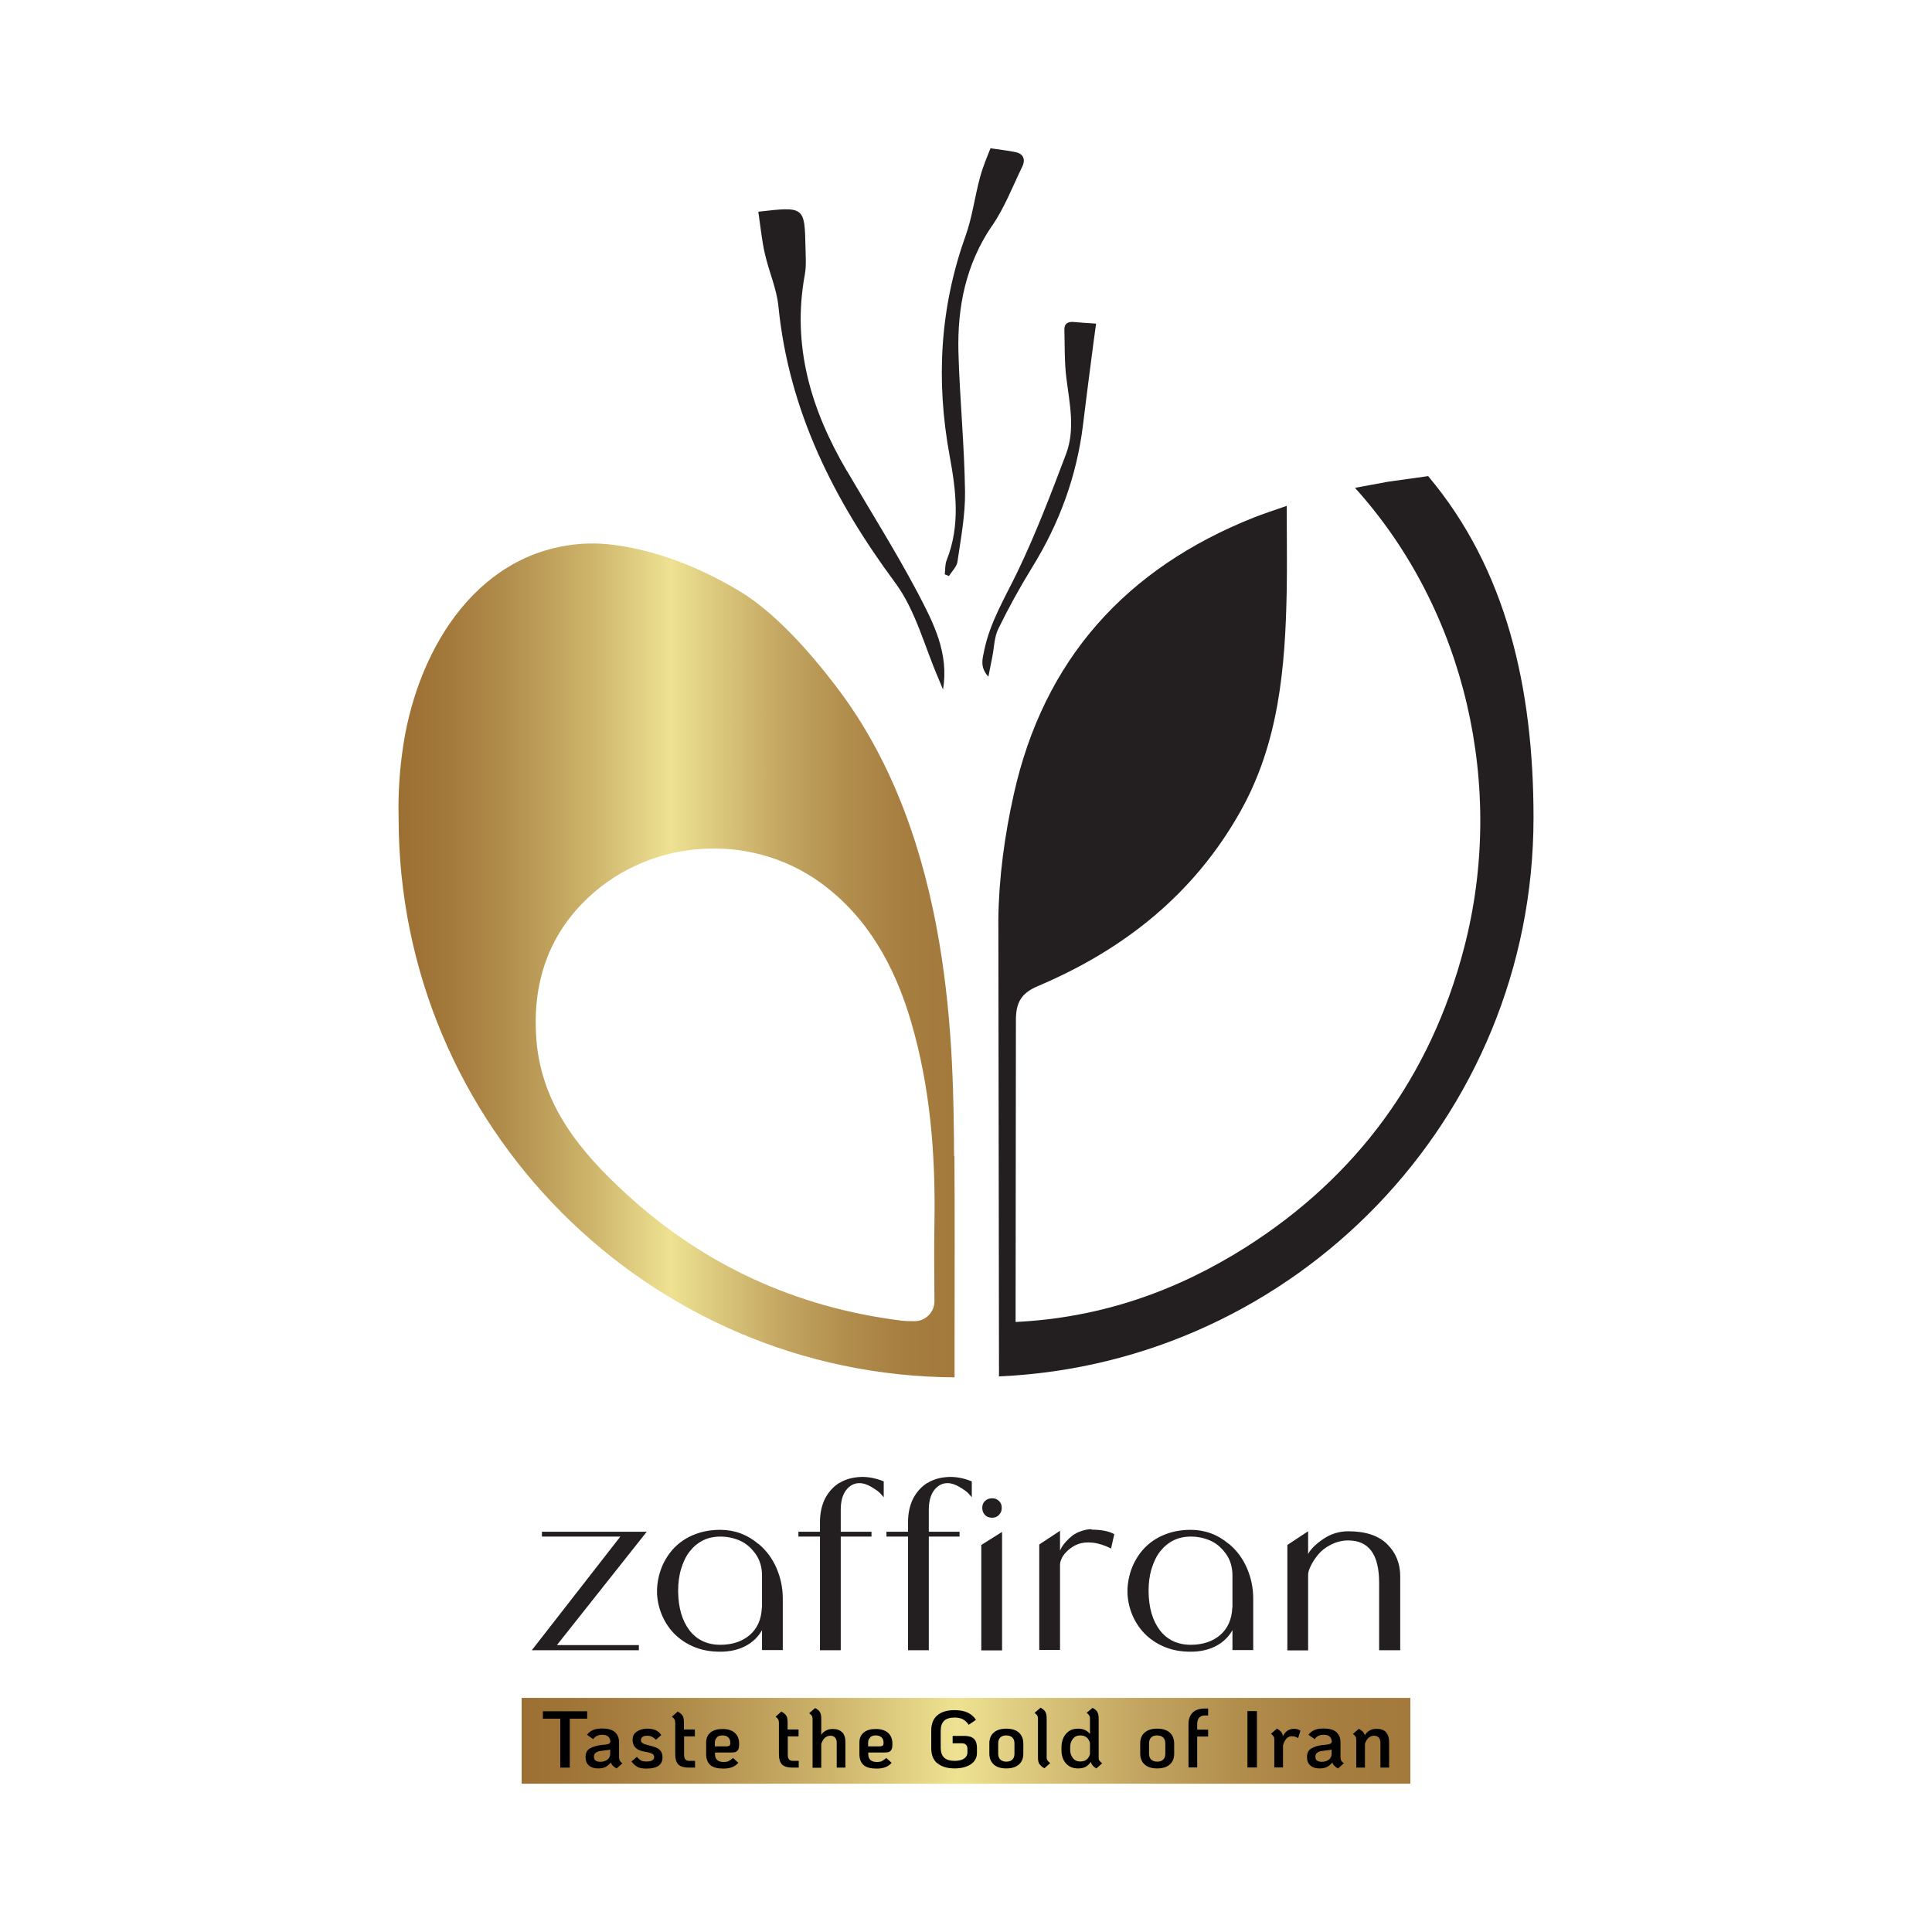
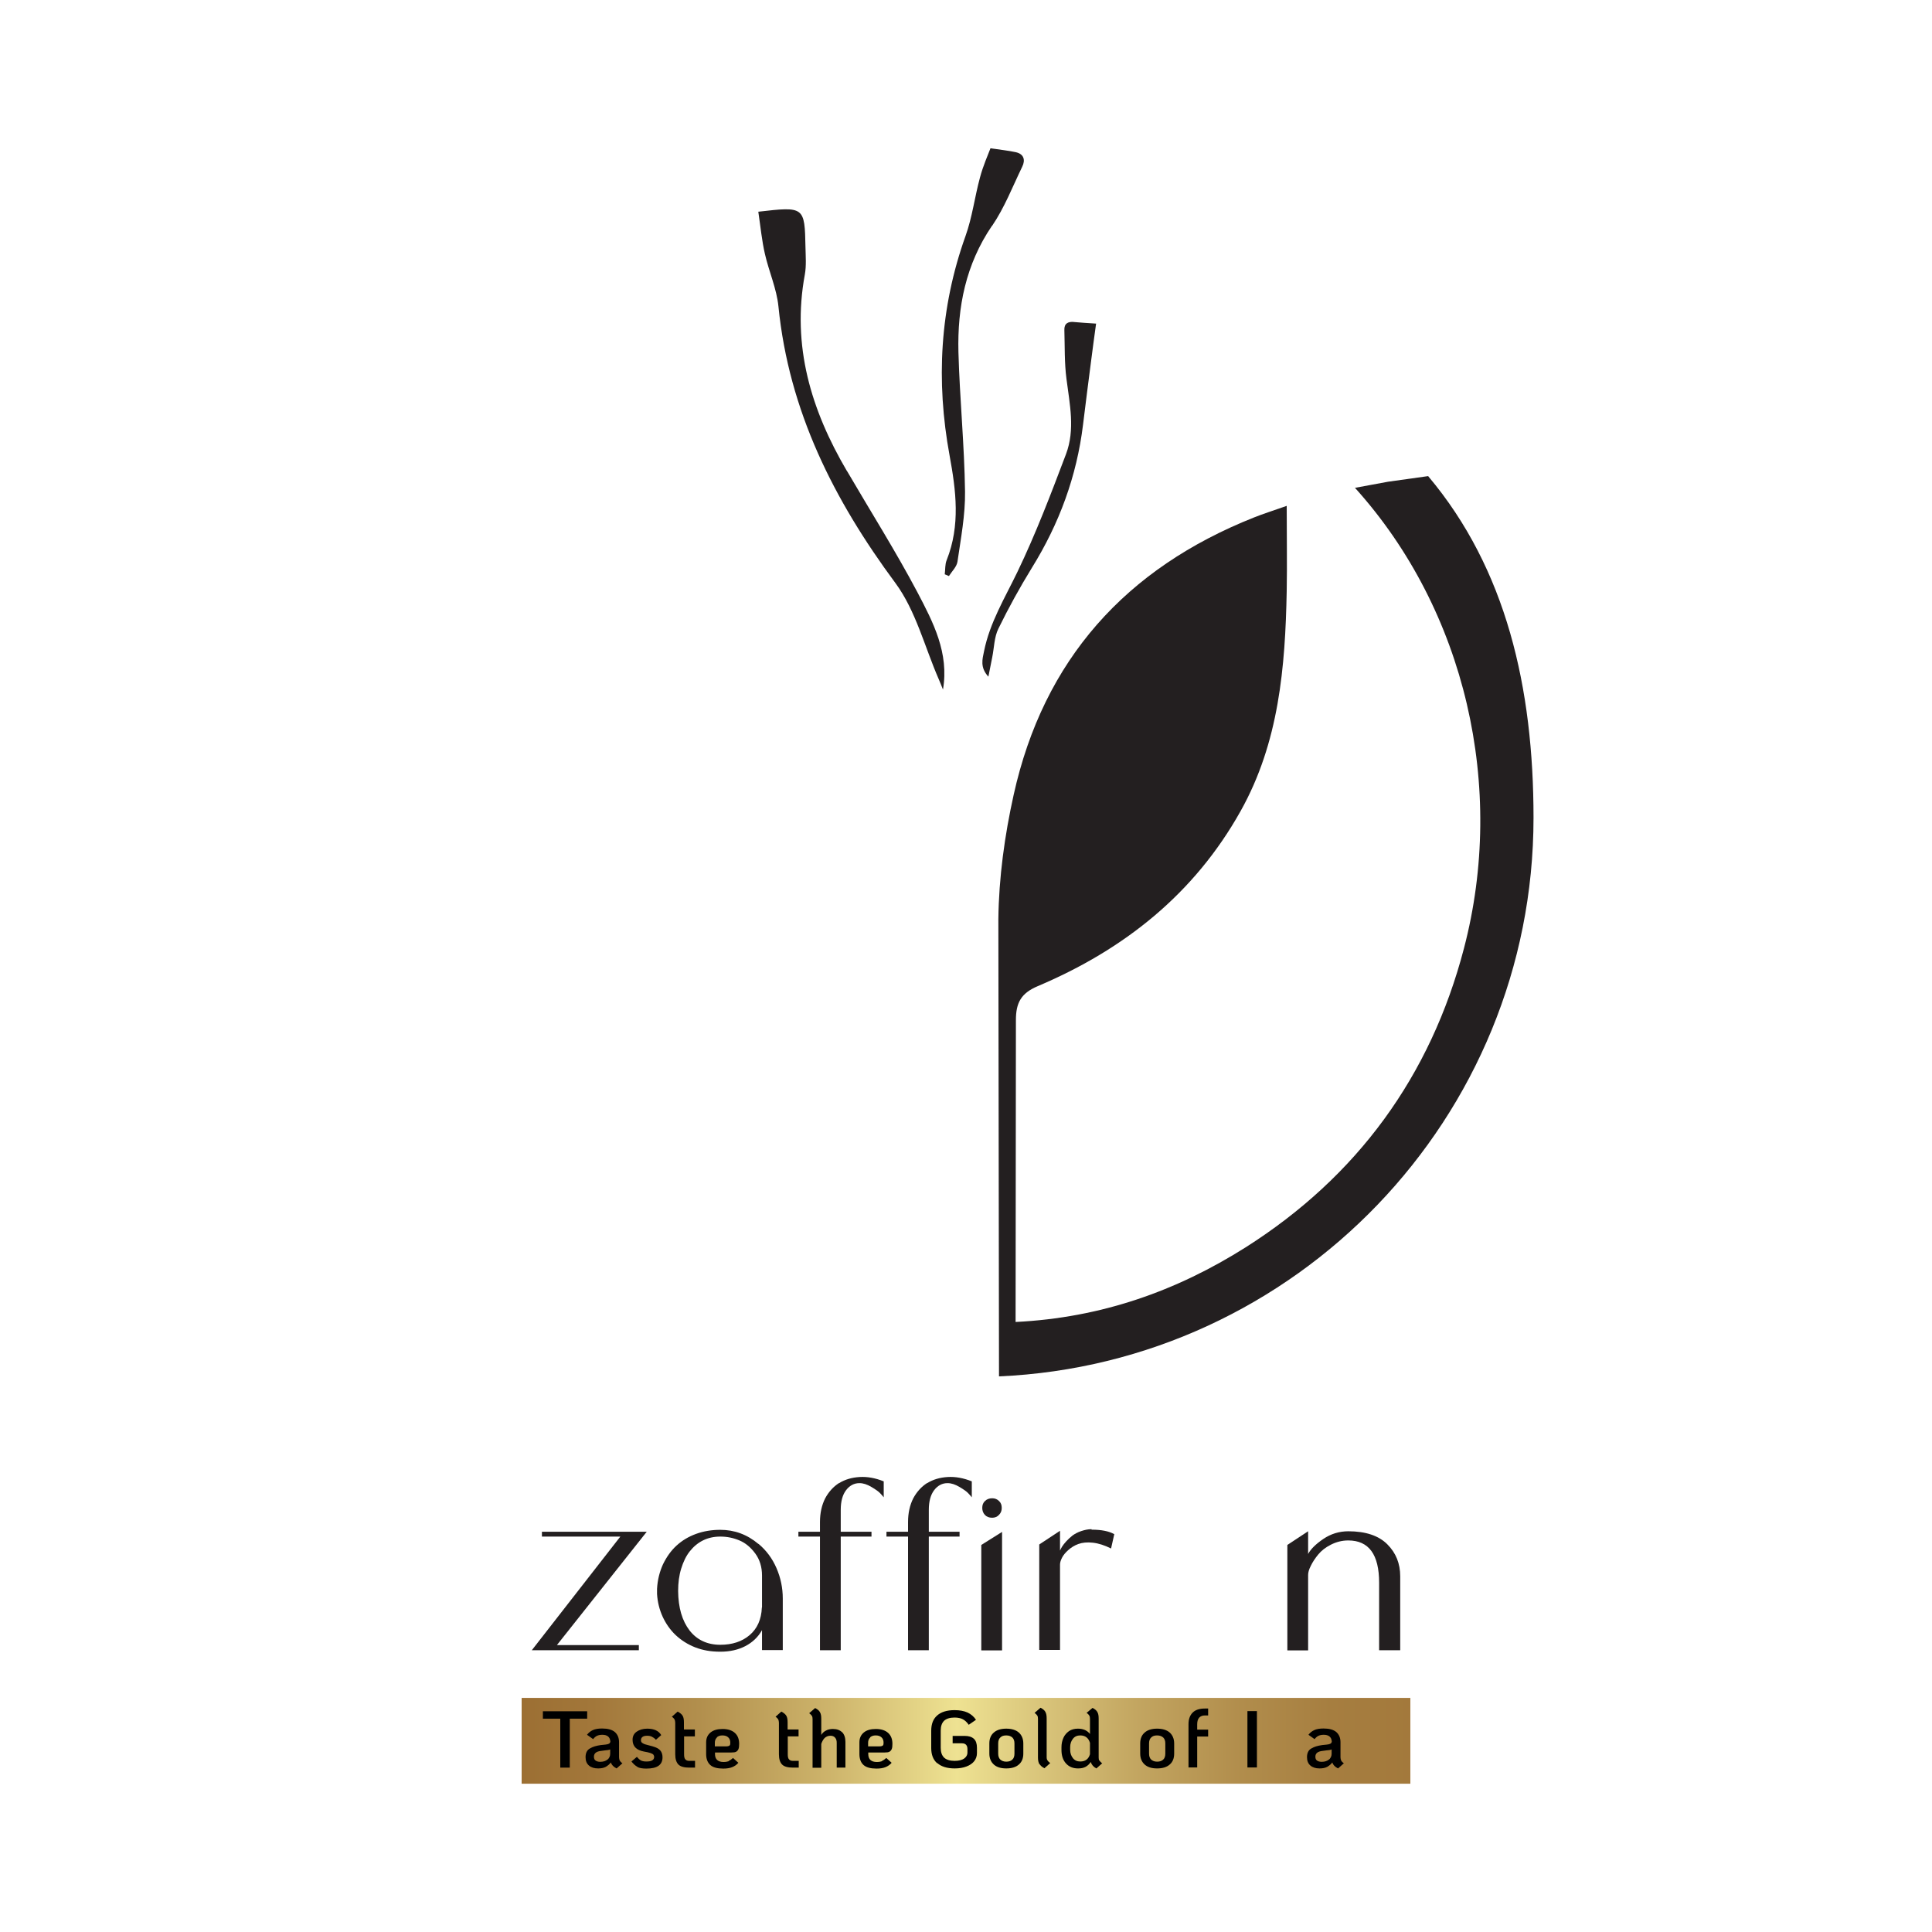
<svg xmlns="http://www.w3.org/2000/svg" xmlns:xlink="http://www.w3.org/1999/xlink" id="Layer_1" data-name="Layer 1" viewBox="0 0 120 120">
  <defs>
    <style>
      .cls-1 {
        fill: url(#linear-gradient);
      }

      .cls-1, .cls-2, .cls-3, .cls-4 {
        stroke-width: 0px;
      }

      .cls-2 {
        fill: #000;
      }

      .cls-3 {
        fill: #231f20;
      }

      .cls-4 {
        fill: url(#linear-gradient-2);
      }
    </style>
    <linearGradient id="linear-gradient" x1="24.74" y1="59.64" x2="59.28" y2="59.64" gradientUnits="userSpaceOnUse">
      <stop offset="0" stop-color="#9c6f33" />
      <stop offset=".08" stop-color="#a2773a" />
      <stop offset=".2" stop-color="#b28f4d" />
      <stop offset=".35" stop-color="#ceb56c" />
      <stop offset=".49" stop-color="#eee292" />
      <stop offset=".57" stop-color="#dcc97e" />
      <stop offset=".69" stop-color="#c3a661" />
      <stop offset=".81" stop-color="#b18d4c" />
      <stop offset=".91" stop-color="#a67e40" />
      <stop offset="1" stop-color="#a3793c" />
    </linearGradient>
    <linearGradient id="linear-gradient-2" x1="32.4" y1="108.12" x2="87.6" y2="108.12" xlink:href="#linear-gradient" />
  </defs>
  <g>
    <g>
      <path class="cls-3" d="M66.72,20c-.38-.04-.63.09-.61.51.03,1.01,0,2.03.13,3.02.2,1.57.55,3.15-.03,4.68-.93,2.46-1.87,4.93-3.01,7.3-.78,1.62-1.72,3.15-2.08,4.94-.1.49-.26,1,.27,1.58.1-.49.17-.85.24-1.21.12-.59.12-1.24.38-1.77.63-1.29,1.33-2.56,2.08-3.78,1.7-2.74,2.79-5.69,3.18-8.9.16-1.32.33-2.63.5-3.95.1-.77.2-1.54.31-2.32-.59-.04-.98-.06-1.38-.1Z" />
      <path class="cls-3" d="M61.62,14.03c.77-1.13,1.27-2.43,1.87-3.67.21-.42.11-.8-.41-.91-.47-.1-.95-.15-1.56-.24-.15.4-.46,1.09-.65,1.81-.33,1.21-.48,2.47-.9,3.64-1.6,4.47-1.84,9.01-.99,13.63.4,2.18.68,4.34-.18,6.5-.11.27-.08.58-.12.88.09.04.18.08.26.11.18-.29.48-.57.53-.89.21-1.45.49-2.91.47-4.36-.04-2.89-.33-5.77-.41-8.66-.07-2.79.45-5.44,2.08-7.84Z" />
      <path class="cls-3" d="M52.6,29.25c-2.22-3.78-3.43-7.77-2.61-12.2.1-.55.05-1.13.04-1.69-.05-2.53-.07-2.54-2.93-2.21.14.94.22,1.8.41,2.62.25,1.1.73,2.16.84,3.26.65,6.5,3.44,12.02,7.27,17.19,1.26,1.71,1.81,3.95,2.68,5.95.1.22.18.44.27.66.39-2.27-.61-4.18-1.58-6.03-1.36-2.57-2.92-5.04-4.39-7.56Z" />
    </g>
    <g>
-       <path class="cls-1" d="M59.26,71.8c-.06-6.26.02-19.62-7.37-29.22h0c-1.58-2.07-3.77-4.56-6-5.89-5.29-3.16-9.21-2.93-9.21-2.93h-.2c-6.65.26-10.46,6.34-11.42,12.46-.23,1.49-.34,3-.3,4.55,0,.02,0,.03,0,.05,0,19.09,15.47,34.62,34.53,34.73,0,0,0,0,0,0v-2.54c0-3.73.02-7.46-.01-11.2ZM58.04,75.95c-.03,1.61-.01,3.23,0,4.88,0,.67-.55,1.22-1.22,1.23-.3,0-.6,0-.88-.04-6.51-.82-12.22-3.44-17.05-7.87-2.81-2.58-5.23-5.46-5.57-9.52-.28-3.43.69-6.28,2.82-8.49,3.89-4.04,10.35-4.59,14.87-1.28,2.87,2.1,4.55,5.12,5.57,8.57,1.2,4.08,1.53,8.27,1.46,12.51Z" />
      <g>
-         <path class="cls-3" d="M62.06,85.48c-.02-.21,0,.22,0,0h0Z" />
        <path class="cls-3" d="M88.72,29.57l-2.5.35-2.06.38c6.89,7.63,9.38,18.64,6.77,28.6-2.07,7.93-6.63,14.18-13.57,18.58-4.29,2.71-8.97,4.37-14.28,4.63l.02-18.75c0-1.08.32-1.67,1.36-2.11,5.36-2.27,9.72-5.73,12.6-10.88,2.38-4.25,2.77-8.93,2.86-13.67.03-1.66,0-3.31,0-5.28-.91.32-1.48.5-2.03.72-7.96,3.16-13.07,8.83-14.93,17.23-.56,2.52-.92,5.14-.95,7.72l.04,28.4c18.44-.81,33.2-16.06,33.2-34.7,0-8.07-1.69-15.45-6.54-21.21Z" />
      </g>
    </g>
  </g>
  <g>
    <path class="cls-3" d="M40.17,95.14l-5.58,7.04h5.09v.32h-6.65l5.5-7.06h-4.87v-.3h6.51Z" />
    <path class="cls-3" d="M47.11,95.89c.49.41.86.91,1.12,1.51.26.6.39,1.23.39,1.89v3.2h-1.29v-1.24c-.24.43-.59.76-1.03.99-.44.23-.96.35-1.56.35s-1.09-.09-1.56-.27c-.46-.18-.87-.44-1.21-.76s-.61-.71-.81-1.14c-.2-.44-.32-.91-.35-1.42v-.31c.03-.56.16-1.07.37-1.53.22-.45.49-.84.84-1.16s.75-.56,1.22-.73.97-.25,1.5-.25c.88,0,1.67.29,2.37.88ZM47.33,99.83v-1.97c0-.53-.14-.99-.42-1.37s-.6-.65-.98-.81-.77-.24-1.19-.24c-.4,0-.76.08-1.08.24s-.59.39-.82.68c-.23.29-.4.65-.53,1.07s-.19.88-.19,1.39c.01,1.04.25,1.85.71,2.45.46.59,1.1.89,1.91.89.74,0,1.35-.2,1.82-.6.47-.4.73-.97.76-1.71Z" />
    <path class="cls-3" d="M52.12,92.12c.37-.23.79-.35,1.27-.38.48-.03.98.06,1.5.27v.99c-.05-.07-.13-.15-.22-.25s-.27-.23-.54-.39c-.27-.16-.51-.24-.75-.24-.33,0-.61.15-.83.44-.22.29-.33.7-.33,1.22v1.36h1.91v.3h-1.91v7.06h-1.29v-7.06h-1.34v-.3h1.34v-.6c0-.56.11-1.05.32-1.47.22-.41.51-.73.87-.96Z" />
    <path class="cls-3" d="M57.59,92.12c.37-.23.79-.35,1.27-.38.48-.03.98.06,1.5.27v.99c-.05-.07-.13-.15-.22-.25s-.27-.23-.54-.39c-.27-.16-.51-.24-.75-.24-.33,0-.61.15-.83.44-.22.29-.33.7-.33,1.22v1.36h1.91v.3h-1.91v7.06h-1.29v-7.06h-1.34v-.3h1.34v-.6c0-.56.11-1.05.32-1.47.22-.41.51-.73.87-.96Z" />
    <path class="cls-3" d="M60.95,95.96l1.29-.81v7.36h-1.29v-6.55ZM61.63,94.27c-.2,0-.35-.06-.46-.18-.11-.12-.16-.27-.16-.43,0-.18.05-.32.17-.43.11-.11.26-.17.45-.17.17,0,.31.06.42.17.12.11.17.25.17.43,0,.17-.05.31-.17.43-.11.12-.25.18-.43.18Z" />
    <path class="cls-3" d="M67.8,95.01c.6,0,1.07.09,1.41.28l-.2.89c-.4-.2-.77-.32-1.13-.36-.35-.04-.65-.01-.9.08s-.45.22-.63.38c-.18.16-.31.32-.39.48s-.12.3-.12.42v5.3h-1.29v-6.55l1.29-.85v1.23c.03-.08.08-.16.13-.25.06-.09.14-.2.26-.33s.25-.25.39-.36c.14-.1.32-.2.53-.27s.42-.12.65-.12Z" />
-     <path class="cls-3" d="M76.33,95.89c.49.41.86.91,1.12,1.51.26.6.39,1.23.39,1.89v3.2h-1.29v-1.24c-.24.43-.59.76-1.03.99-.44.23-.96.35-1.56.35s-1.09-.09-1.56-.27c-.46-.18-.87-.44-1.21-.76s-.61-.71-.81-1.14c-.2-.44-.32-.91-.35-1.42v-.31c.03-.56.16-1.07.37-1.53.22-.45.49-.84.84-1.16s.75-.56,1.22-.73.97-.25,1.5-.25c.88,0,1.67.29,2.37.88ZM76.55,99.83v-1.97c0-.53-.14-.99-.42-1.37s-.6-.65-.98-.81-.77-.24-1.19-.24c-.4,0-.76.08-1.08.24s-.59.39-.82.68c-.23.29-.4.65-.53,1.07s-.19.88-.19,1.39c.01,1.04.25,1.85.71,2.45.46.59,1.1.89,1.91.89.74,0,1.35-.2,1.82-.6.47-.4.73-.97.76-1.71Z" />
    <path class="cls-3" d="M83.74,95.11c1.08,0,1.89.27,2.43.81.54.54.8,1.2.8,1.99v4.59h-1.31v-4.19c0-1.76-.64-2.63-1.92-2.63-.38,0-.73.09-1.07.26-.34.17-.6.38-.79.61s-.35.47-.46.7c-.12.23-.17.42-.17.57v4.69h-1.29v-6.55l1.29-.85v1.41c.16-.3.47-.61.94-.93s.99-.48,1.57-.48Z" />
  </g>
  <rect class="cls-4" x="32.4" y="105.46" width="55.2" height="5.33" />
  <g>
    <path class="cls-2" d="M34.8,106.75h-1.08v-.46h2.75v.46h-1.08v3.04h-.59v-3.04Z" />
    <path class="cls-2" d="M38.49,109.35c.03.05.08.11.17.17l-.36.32c-.19-.09-.31-.22-.36-.37-.08.11-.18.19-.31.27-.13.07-.29.1-.48.1-.24,0-.43-.06-.57-.18-.14-.12-.21-.29-.21-.52,0-.26.09-.44.27-.54.18-.11.4-.17.67-.21l.29-.03c.11-.01.18-.03.23-.06s.07-.07.08-.13c-.02-.28-.19-.42-.5-.42-.12,0-.23.02-.32.06s-.17.11-.25.21l-.38-.27c.09-.12.21-.22.36-.29s.34-.1.58-.1c.35,0,.61.07.79.22.17.15.26.36.26.63v.94c0,.08.02.15.04.19ZM37.73,109.3c.11-.1.17-.22.17-.37v-.27c-.06.03-.17.05-.33.06l-.22.03c-.31.03-.46.15-.46.36,0,.11.03.19.1.24.07.05.17.08.29.08.19,0,.35-.05.46-.15Z" />
    <path class="cls-2" d="M39.59,109.74c-.13-.07-.25-.18-.37-.33l.34-.29c.09.11.18.19.26.23.08.04.19.06.33.06.16,0,.28-.02.36-.07.08-.05.12-.12.12-.21,0-.06-.02-.11-.05-.15-.04-.04-.1-.07-.19-.1-.09-.03-.22-.06-.4-.09-.47-.09-.7-.33-.7-.73,0-.21.08-.38.25-.5.17-.12.39-.19.66-.19.42,0,.71.13.87.4l-.33.29c-.08-.09-.17-.15-.25-.19s-.18-.06-.29-.06c-.13,0-.22.02-.29.07-.07.05-.1.12-.1.21s.04.15.12.19c.08.05.18.08.31.11.21.05.38.1.5.15.13.05.23.13.3.22.07.1.11.23.11.39,0,.47-.33.7-1,.7-.24,0-.43-.03-.56-.1Z" />
    <path class="cls-2" d="M42.49,107.86v1.11c0,.14.02.25.08.31.05.06.13.09.24.09h.36v.42h-.36c-.31,0-.54-.06-.67-.19s-.2-.34-.2-.64v-1.96c0-.08-.02-.15-.04-.2-.03-.05-.08-.11-.17-.17l.36-.32c.15.08.25.16.31.26.06.1.08.24.08.41v.44h.68v.43h-.68Z" />
    <path class="cls-2" d="M45.26,109.37c.09-.03.18-.1.27-.18l.33.3c-.1.12-.23.21-.38.27-.15.06-.33.09-.56.09-.36,0-.63-.07-.8-.22-.17-.15-.26-.38-.26-.68v-.73c0-.26.09-.46.27-.61.18-.15.43-.22.75-.22s.58.08.76.24c.18.16.27.39.27.68,0,.14-.01.24-.04.32s-.08.13-.14.17c-.07.04-.17.05-.31.05h-1.01v.1c0,.32.18.49.53.49.13,0,.24-.02.33-.05ZM44.53,107.92c-.09.08-.13.19-.13.33v.22h.71c.09,0,.16-.02.2-.05.04-.03.05-.09.05-.17,0-.15-.04-.26-.13-.34-.08-.08-.21-.12-.36-.12-.15,0-.26.04-.35.12Z" />
    <path class="cls-2" d="M48.93,107.86v1.11c0,.14.02.25.08.31.05.06.13.09.24.09h.36v.42h-.36c-.31,0-.54-.06-.67-.19s-.2-.34-.2-.64v-1.96c0-.08-.02-.15-.04-.2-.03-.05-.08-.11-.17-.17l.36-.32c.15.08.25.16.31.26.06.1.08.24.08.41v.44h.68v.43h-.68Z" />
    <path class="cls-2" d="M52.31,107.59c.13.14.2.34.2.6v1.6h-.54v-1.54c0-.14-.03-.24-.1-.32-.07-.08-.16-.12-.29-.12-.14,0-.26.05-.36.14-.09.09-.16.22-.21.37v1.48h-.54v-3.02c0-.08-.01-.15-.04-.2-.03-.05-.08-.1-.17-.17l.37-.32c.15.08.25.16.3.26.06.1.08.24.08.41v1c.07-.12.17-.21.29-.27.12-.07.27-.1.43-.1.25,0,.44.07.58.21Z" />
    <path class="cls-2" d="M54.78,109.37c.09-.03.18-.1.27-.18l.33.3c-.1.12-.23.21-.38.27-.15.06-.33.09-.56.09-.36,0-.63-.07-.8-.22-.17-.15-.26-.38-.26-.68v-.73c0-.26.09-.46.27-.61.18-.15.43-.22.75-.22s.58.08.76.24c.18.16.27.39.27.68,0,.14-.01.24-.04.32s-.08.13-.14.17c-.07.04-.17.05-.31.05h-1.01v.1c0,.32.18.49.53.49.13,0,.24-.02.33-.05ZM54.05,107.92c-.09.08-.13.19-.13.33v.22h.71c.09,0,.16-.02.2-.05.04-.03.05-.09.05-.17,0-.15-.04-.26-.13-.34-.08-.08-.21-.12-.36-.12-.15,0-.26.04-.35.12Z" />
    <path class="cls-2" d="M58.21,109.52c-.25-.22-.37-.53-.37-.95v-1.07c0-.42.12-.73.37-.95.25-.22.61-.33,1.08-.33.32,0,.59.05.81.15.21.1.39.25.52.45l-.45.31c-.11-.16-.23-.27-.36-.34-.13-.07-.31-.11-.52-.11-.29,0-.51.07-.65.2-.14.14-.21.34-.21.61v1.07c0,.27.07.47.21.61.14.13.36.2.65.2.26,0,.46-.05.59-.14s.21-.22.21-.38v-.21c0-.24-.12-.36-.34-.36h-.58v-.46h.74c.26,0,.45.06.58.18.13.12.19.31.19.56v.33c0,.19-.06.36-.17.5s-.27.25-.48.33c-.21.08-.45.12-.73.12-.47,0-.83-.11-1.08-.33Z" />
    <path class="cls-2" d="M61.73,109.6c-.18-.16-.28-.39-.28-.68v-.63c0-.29.09-.52.28-.68.18-.16.44-.24.77-.24s.6.08.78.24.28.39.28.68v.63c0,.29-.09.52-.28.68-.18.16-.44.24-.78.24s-.59-.08-.77-.24ZM62.88,109.29c.09-.08.13-.21.13-.37v-.63c0-.16-.04-.28-.13-.37-.09-.08-.21-.13-.38-.13s-.28.04-.37.13c-.09.08-.13.21-.13.37v.63c0,.16.04.28.13.37.09.08.21.13.37.13s.29-.04.38-.13Z" />
    <path class="cls-2" d="M64.56,109.58c-.06-.1-.09-.24-.09-.41v-2.41c0-.08-.01-.15-.04-.2-.03-.05-.08-.1-.17-.17l.37-.32c.15.08.25.16.3.26.06.1.08.24.08.41v2.41c0,.08.02.15.05.19.03.05.09.11.17.17l-.36.32c-.15-.08-.25-.17-.31-.27Z" />
    <path class="cls-2" d="M68.29,109.35c.03.05.08.11.17.17l-.36.32c-.18-.09-.3-.23-.35-.4-.09.13-.19.23-.32.3-.13.07-.28.1-.47.1-.31,0-.56-.1-.75-.31-.19-.21-.28-.49-.28-.84v-.16c0-.22.04-.41.12-.59.08-.18.2-.31.35-.42.15-.1.34-.15.55-.15.33,0,.58.11.75.33v-.94c0-.08-.01-.15-.04-.2-.03-.05-.08-.11-.17-.17l.37-.31c.15.08.25.16.3.26.06.1.08.23.08.41v2.41c0,.08.01.15.04.19ZM67.7,108.25c-.09-.3-.29-.46-.6-.46-.2,0-.35.07-.46.21-.11.14-.17.31-.17.52v.16c0,.21.06.38.17.52.11.14.26.21.46.21.31,0,.51-.15.6-.45v-.71Z" />
    <path class="cls-2" d="M71.1,109.6c-.18-.16-.28-.39-.28-.68v-.63c0-.29.09-.52.28-.68.18-.16.44-.24.77-.24s.6.08.78.24.28.39.28.68v.63c0,.29-.09.52-.28.68-.18.16-.44.24-.78.24s-.59-.08-.77-.24ZM72.25,109.29c.09-.08.13-.21.13-.37v-.63c0-.16-.04-.28-.13-.37-.09-.08-.21-.13-.38-.13s-.28.04-.37.13c-.09.08-.13.21-.13.37v.63c0,.16.04.28.13.37.09.08.21.13.37.13s.29-.04.38-.13Z" />
    <path class="cls-2" d="M74.48,106.69c-.08.09-.12.23-.12.41v.33h.68v.43h-.68v1.92h-.54v-2.69c0-.31.09-.55.26-.72.17-.17.43-.25.75-.25h.21v.43h-.21c-.15,0-.27.05-.35.14Z" />
    <path class="cls-2" d="M77.48,106.28h.59v3.5h-.59v-3.5Z" />
-     <path class="cls-2" d="M80.77,107.5l-.14.46c-.06-.04-.12-.07-.18-.09-.06-.02-.13-.03-.21-.03-.26,0-.44.19-.55.57v1.37h-.54v-1.73c0-.08-.01-.15-.04-.19-.03-.05-.08-.11-.17-.17l.37-.32c.12.06.2.13.26.2.06.07.1.16.11.27.07-.14.16-.26.28-.34.12-.08.25-.12.42-.12s.29.04.4.12Z" />
    <path class="cls-2" d="M83.3,109.35c.03.05.08.11.17.17l-.36.32c-.19-.09-.31-.22-.36-.37-.08.11-.18.19-.31.27-.13.07-.29.1-.48.1-.24,0-.43-.06-.57-.18-.14-.12-.21-.29-.21-.52,0-.26.09-.44.27-.54.18-.11.4-.17.67-.21l.29-.03c.11-.01.18-.03.23-.06s.07-.07.08-.13c-.02-.28-.19-.42-.5-.42-.12,0-.23.02-.32.06s-.17.11-.25.21l-.38-.27c.09-.12.21-.22.36-.29s.34-.1.58-.1c.35,0,.61.07.79.22.17.15.26.36.26.63v.94c0,.08.02.15.04.19ZM82.54,109.3c.11-.1.17-.22.17-.37v-.27c-.06.03-.17.05-.33.06l-.22.03c-.31.03-.46.15-.46.36,0,.11.03.19.1.24.07.05.17.08.29.08.19,0,.35-.05.46-.15Z" />
-     <path class="cls-2" d="M86.08,107.59c.13.14.2.34.2.6v1.6h-.54v-1.54c0-.14-.03-.24-.1-.32-.07-.08-.16-.12-.29-.12-.14,0-.26.05-.36.14-.09.09-.16.21-.21.36v1.48h-.54v-1.73c0-.08-.01-.15-.04-.19-.03-.05-.08-.11-.17-.17l.37-.32c.11.06.19.12.25.18s.1.14.12.23c.07-.13.17-.23.29-.3.13-.08.28-.11.45-.11.25,0,.45.07.58.21Z" />
  </g>
</svg>